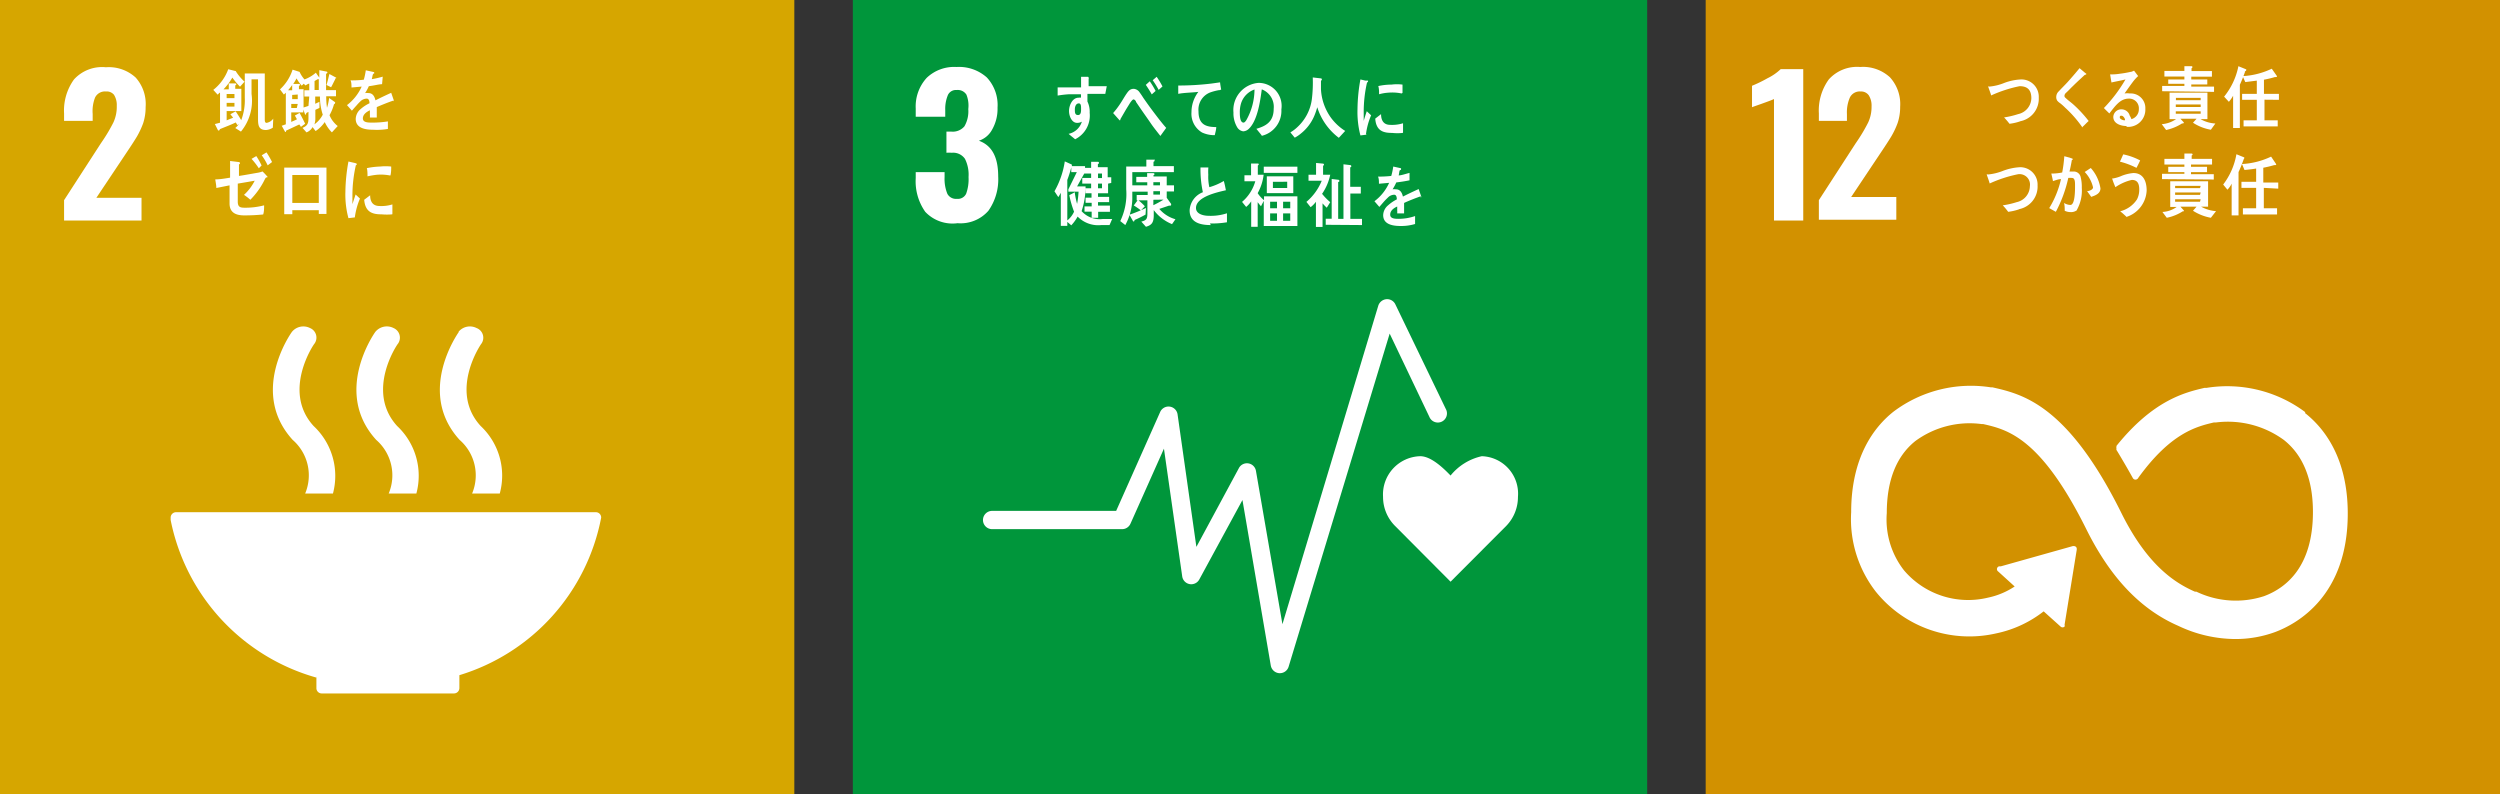
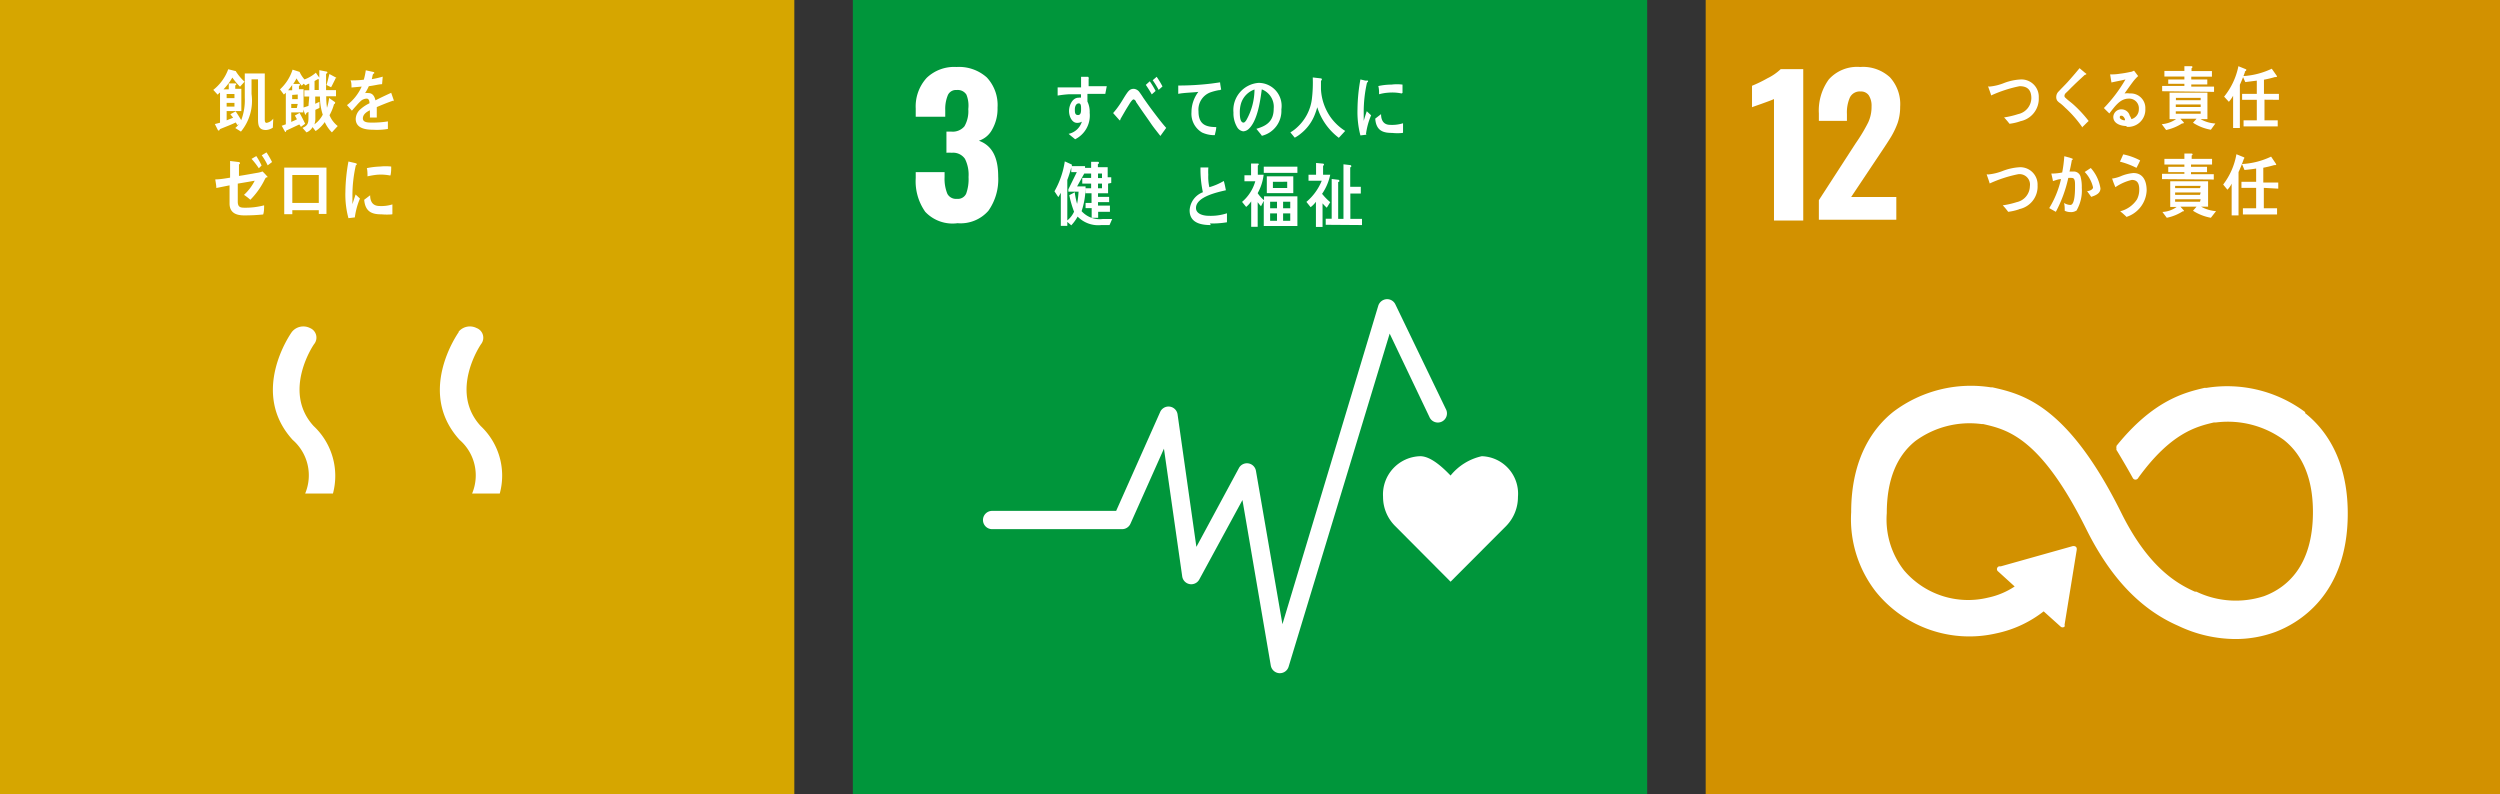
<svg xmlns="http://www.w3.org/2000/svg" viewBox="0 0 188.84 60">
  <rect x="0" y="0" width="188.84" height="60" fill="#333333" stroke="none" />
  <defs>
    <style>.cls-1{fill:#d6a600;}.cls-2{fill:#fff;}.cls-3{fill:#00963b;}.cls-4{fill:#d29100;}</style>
  </defs>
  <g id="レイヤー_2" data-name="レイヤー 2">
    <g id="mv">
      <rect class="cls-1" width="60" height="60" />
-       <path class="cls-2" d="M4.84,15.12l2.77-4.28.17-.25a12.49,12.49,0,0,0,.79-1.35A2.8,2.8,0,0,0,8.82,8a1.45,1.45,0,0,0-.21-.84A.71.71,0,0,0,8,6.91a.83.83,0,0,0-.82.46A2.81,2.81,0,0,0,7,8.61v.52H4.84V8.57A4,4,0,0,1,5.59,6,2.87,2.87,0,0,1,8,5.08a3,3,0,0,1,2.25.78A3,3,0,0,1,11,8.09a3.86,3.86,0,0,1-.19,1.23,6.53,6.53,0,0,1-.47,1c-.18.3-.46.73-.83,1.28L7.28,14.94h3.41v1.72H4.84Z" />
-       <path class="cls-2" d="M23.9,51.08V52a.4.4,0,0,0,.4.38h10a.41.41,0,0,0,.4-.4h0V51a15.48,15.48,0,0,0,10.71-11.9v0a.09.09,0,0,0,0,0,.4.4,0,0,0-.4-.41H13.3a.41.41,0,0,0-.41.41l0,.18a15.51,15.51,0,0,0,11,11.9" />
      <path class="cls-2" d="M34.66,25.07c-.13.19-3.2,4.59.06,8.16a3.55,3.55,0,0,1,.94,4.05h2.09a5.14,5.14,0,0,0-1.44-5.1c-2.41-2.62,0-6.17.06-6.23A.78.78,0,0,0,36,24.78a1.11,1.11,0,0,0-1.37.29" />
-       <path class="cls-2" d="M29.36,37.28h2.09A5.15,5.15,0,0,0,30,32.18c-2.4-2.63,0-6.17.07-6.23a.79.79,0,0,0-.34-1.17,1.12,1.12,0,0,0-1.38.29c-.13.18-3.19,4.59.07,8.16a3.55,3.55,0,0,1,.94,4.05" />
      <path class="cls-2" d="M22.05,25.07c-.14.19-3.2,4.59.06,8.16a3.55,3.55,0,0,1,.94,4.05h2.1a5.16,5.16,0,0,0-1.46-5.1c-2.4-2.62,0-6.17.07-6.23a.78.78,0,0,0-.34-1.17,1.11,1.11,0,0,0-1.37.29" />
      <path class="cls-2" d="M29.75,7.61l-.07,0c-.31.1-.93.35-1.22.48v.79h-.52a1.85,1.85,0,0,0,0-.24V8.33c-.36.17-.53.38-.53.61s.2.32.6.32a7.25,7.25,0,0,0,1.29-.09v.57a5,5,0,0,1-1.13.06c-.86,0-1.3-.27-1.3-.82a1,1,0,0,1,.37-.74,2.87,2.87,0,0,1,.67-.44c0-.23-.08-.35-.21-.35a.69.69,0,0,0-.46.19,4.09,4.09,0,0,0-.33.35c-.17.18-.27.31-.33.37l-.37-.42a3.64,3.64,0,0,0,1.11-1.4l-.77.07c0-.2,0-.38-.07-.54a7.12,7.12,0,0,0,1-.05,4.85,4.85,0,0,0,.15-.71l.59.13s.05,0,.05.07,0,0-.07.07-.06.22-.12.4a7,7,0,0,0,.83-.19l-.05.57c-.24,0-.57.1-1,.15a3.82,3.82,0,0,1-.28.52,1,1,0,0,1,.25,0c.27,0,.45.18.53.55.35-.18.75-.37,1.19-.57l.2.58s0,.06-.05.06" />
      <path class="cls-2" d="M20.61,9.64a1,1,0,0,1-.52.18c-.53,0-.6-.32-.6-.83,0-1,0-2,0-3H19V7.1a3.66,3.66,0,0,1-.8,2.84l-.43-.27a1.4,1.4,0,0,0,.28-.31l-.12.09-.12-.2c-.39.19-.81.34-1.21.51,0,0,0,.09-.06.09a.07.07,0,0,1-.07,0l-.24-.48.39-.1V7c-.06,0-.12.11-.18.15l-.33-.36a3.51,3.51,0,0,0,1.13-1.56l.52.13s.07,0,.07.05a0,0,0,0,1,0,0,3.85,3.85,0,0,0,.64.76l-.34.38a5.43,5.43,0,0,1-.58-.69,4.51,4.51,0,0,1-.67.89h.4V6.3l.48,0s.09,0,.09.06-.05.07-.08.09v.26h.46V8.39H17.12v.7l.49-.2-.21-.26.4-.22c.15.22.29.44.42.67a4.25,4.25,0,0,0,.27-1.7q0-.91,0-1.83H20C20,6.7,20,7.85,20,9c0,.12,0,.28.14.28a.78.78,0,0,0,.5-.32ZM17.71,7.1h-.59v.31h.59Zm0,.67h-.59v.28h.59Z" />
      <path class="cls-2" d="M25.07,10a2.72,2.72,0,0,1-.54-.78,2.48,2.48,0,0,1-.69.68l-.23-.3a.89.89,0,0,1-.46.4l-.3-.34c.35-.15.45-.31.45-.73V8.45l-.17.09c0,.05,0,.12-.08.12s0,0,0,0l-.14-.39v.22H22v.72c.14-.07.29-.12.43-.2-.05-.09-.1-.19-.16-.28l.36-.2c.15.27.29.54.42.82l-.33.24c0-.07-.08-.13-.11-.19l-1,.47c0,.05,0,.1-.07.1a.05.05,0,0,1,0,0l-.26-.47.31-.11V7a1,1,0,0,1-.15.14l-.29-.39a3.45,3.45,0,0,0,.95-1.49l.53.17a.05.05,0,0,1,0,0,.08.08,0,0,1,0,0A2.26,2.26,0,0,0,23,6a2.72,2.72,0,0,0,.86-.51c.08.13.17.25.26.37,0-.16,0-.31,0-.46V5.3l.56.11a.06.06,0,0,1,.05.06c0,.06-.06.09-.1.1,0,.36,0,.73,0,1.1v.14h.75v.46h-.74a6.36,6.36,0,0,0,.06.87,3.76,3.76,0,0,0,.16-.74l.45.32a.06.06,0,0,1,0,.06.1.1,0,0,1-.08.09,3.54,3.54,0,0,1-.34.83,2,2,0,0,0,.62.82Zm-3-3.58c-.09.13-.2.27-.31.4h.31Zm0,.75v.32h.42V7.14Zm.42.68H22v.31h.42Zm.87-.56h-.37V6.82h.37v-.5c-.1,0-.2.1-.3.13l-.11-.13-.16.15a3,3,0,0,1-.39-.55,3.58,3.58,0,0,1-.25.42l.41,0s.1,0,.1.06-.05.07-.08.09v.25h.35V8.12L23.3,8Zm.81,0h-.36v.55l.32-.15v.46c-.1.06-.21.09-.31.15V9a1.28,1.28,0,0,1-.07.39,2,2,0,0,0,.63-.73,4.31,4.31,0,0,1-.21-1.43m0-1.25H24l-.24.14v.68h.32c0-.27,0-.54,0-.81m1.24,0c-.11.2-.2.41-.31.6l-.35-.17c.09-.27.15-.55.22-.83l.52.28a.11.11,0,0,1,0,0c0,.06-.06.07-.1.07" />
      <path class="cls-2" d="M20.07,13.43c-.06.1-.11.2-.16.3a5.78,5.78,0,0,1-1,1.36,4.1,4.1,0,0,0-.48-.37,3.73,3.73,0,0,0,.81-1.07l-.51.09-.77.13c0,.2,0,.41,0,.61v.75c0,.42.2.46.53.46a5.56,5.56,0,0,0,1.46-.18c0,.23,0,.47-.07.69a13.69,13.69,0,0,1-1.43.07c-.56,0-1.11-.16-1.11-.9V14l-1,.2c0-.21-.05-.43-.08-.65.37,0,.74-.07,1.12-.13V12.16l.66.08s.08,0,.08.08,0,.07-.07.09c0,.29,0,.58,0,.88.47-.07.94-.16,1.41-.24a1.7,1.7,0,0,0,.37-.1,5,5,0,0,1,.4.43.05.05,0,0,1-.05,0m-.63-.67A5.83,5.83,0,0,0,19,12l.36-.21a5.42,5.42,0,0,1,.4.71Zm.67-.22a4.75,4.75,0,0,0-.45-.76l.36-.22a6.58,6.58,0,0,1,.42.73Z" />
      <path class="cls-2" d="M24.08,16.16v-.28h-2v.3h-.61V12.66l1.64,0,1.55,0c0,1.12,0,2.22,0,3.33v.17Zm0-2.94h-2v2.11h2Z" />
      <path class="cls-2" d="M26.81,16.42l-.49.06a6.82,6.82,0,0,1-.23-2,13.45,13.45,0,0,1,.23-2.28l.39.09a1.33,1.33,0,0,1,.19.05.07.07,0,0,1,.05.07.08.08,0,0,1-.07.07,10.41,10.41,0,0,0-.26,2.36c0,.2,0,.38,0,.58l.24-.73.33.31a5.38,5.38,0,0,0-.39,1.44m2.83-.25a4.46,4.46,0,0,1-.81,0c-.64,0-1.23-.13-1.31-1.1l.45-.34c0,.55.26.8.68.81a2.83,2.83,0,0,0,1-.12c0,.23,0,.46,0,.7m-.16-2.88a3.57,3.57,0,0,0-1-.06,6,6,0,0,0-.72.12c0-.19,0-.43-.05-.62a5.69,5.69,0,0,1,1-.12,3.94,3.94,0,0,1,.84,0c0,.21,0,.43-.05.64" />
      <rect class="cls-3" x="64.42" width="60" height="60" />
      <path class="cls-2" d="M69.89,16a4,4,0,0,1-.72-2.55V13h2.18v.38a3,3,0,0,0,.21,1.26.74.74,0,0,0,.72.38.69.69,0,0,0,.7-.39,3.22,3.22,0,0,0,.18-1.26A2.67,2.67,0,0,0,72.89,12a1.08,1.08,0,0,0-1-.46,2.22,2.22,0,0,0-.4,0V9.94h.36a1.15,1.15,0,0,0,1-.4,2.27,2.27,0,0,0,.29-1.3A2.21,2.21,0,0,0,73,7.15a.77.77,0,0,0-.73-.35.67.67,0,0,0-.67.38,2.72,2.72,0,0,0-.2,1.13v.51H69.17V8.2A3.2,3.2,0,0,1,70,5.88a3,3,0,0,1,2.25-.82,3.15,3.15,0,0,1,2.29.79,3.05,3.05,0,0,1,.81,2.28,3.17,3.17,0,0,1-.41,1.66,1.74,1.74,0,0,1-1,.84c1,.36,1.46,1.26,1.46,2.7a4.11,4.11,0,0,1-.74,2.59,2.79,2.79,0,0,1-2.33.94A2.83,2.83,0,0,1,69.89,16" />
      <path class="cls-2" d="M114.66,37.53a2.83,2.83,0,0,0-2.73-3.07,4.2,4.2,0,0,0-2.36,1.46c-.54-.56-1.47-1.46-2.29-1.46a2.89,2.89,0,0,0-2.81,3.07,3.09,3.09,0,0,0,.88,2.17l4.22,4.24,4.22-4.23h0a3.13,3.13,0,0,0,.87-2.18" />
      <path class="cls-2" d="M96.68,50.85h-.05a.7.7,0,0,1-.64-.58l-2.14-12.5-3.26,6a.69.69,0,0,1-1.29-.23l-1.38-9.65-2.53,5.67a.69.69,0,0,1-.63.41H74.94a.69.69,0,1,1,0-1.38h9.37l3.32-7.46a.69.69,0,0,1,1.32.18l1.42,10,3.21-5.95a.69.69,0,0,1,1.29.21l2,11.58,7.24-24.06a.71.71,0,0,1,.61-.49.69.69,0,0,1,.68.39l3.81,7.9a.69.69,0,1,1-1.24.6l-3-6.29L97.34,50.35a.69.69,0,0,1-.66.5" />
      <path class="cls-2" d="M103.24,10.17l-.48.06a7.06,7.06,0,0,1-.22-2A13.09,13.09,0,0,1,102.76,6l.38.09a1.33,1.33,0,0,1,.19,0,.07.07,0,0,1,0,.07.08.08,0,0,1-.07.07,10,10,0,0,0-.25,2.33c0,.19,0,.37,0,.57.07-.24.15-.49.23-.73l.33.31a5.21,5.21,0,0,0-.39,1.43m2.78-.1a3.58,3.58,0,0,1-.8,0c-.63,0-1.21-.12-1.28-1.08l.44-.34c0,.55.26.8.66.81a2.78,2.78,0,0,0,1-.12c0,.23,0,.46,0,.69m-.11-2.94a3.44,3.44,0,0,0-1-.06,3.31,3.31,0,0,0-.7.12c0-.19,0-.43-.06-.62a4.77,4.77,0,0,1,1-.11,3.3,3.3,0,0,1,.83,0c0,.21,0,.42,0,.63" />
      <path class="cls-2" d="M83.49,7.09l-.55,0c-.27,0-.53,0-.8,0,0,.2,0,.39,0,.58a1.78,1.78,0,0,1,.17.85,2,2,0,0,1-1.1,2c-.16-.14-.33-.26-.49-.41a1.34,1.34,0,0,0,1-.92.68.68,0,0,1-.37.09c-.38,0-.6-.49-.6-.9s.25-1,.72-1a.55.55,0,0,1,.18,0,2.17,2.17,0,0,0,0-.26c-.3,0-.61,0-.9,0a8.08,8.08,0,0,0-.86.1c0-.21,0-.42,0-.62l1.77,0c0-.27,0-.53,0-.8L82,5.8l.17,0s.06,0,.06.07a.16.16,0,0,1,0,.11c0,.17,0,.36,0,.53l1.37,0Zm-2,.72c-.21,0-.3.23-.3.45s0,.43.24.43.23-.3.23-.48,0-.4-.17-.4" />
      <path class="cls-2" d="M87.65,10.27c-.23-.3-.49-.61-.72-.95s-.57-.81-.84-1.21l-.28-.41c0-.07-.11-.19-.19-.19s-.24.23-.3.33l-.26.42L84.63,9V9c0,.05,0,.09-.06.09l-.49-.55a6.08,6.08,0,0,0,.52-.68c.17-.25.32-.53.5-.79s.3-.36.55-.36a.59.59,0,0,1,.44.28c.09.12.19.27.27.4.21.3.42.6.63.88.33.44.75,1,1.1,1.39ZM87,7.13q-.21-.37-.45-.72l.3-.27a6.73,6.73,0,0,1,.44.73Zm.52-.34a6,6,0,0,0-.45-.73l.3-.26a6.73,6.73,0,0,1,.44.73Z" />
      <path class="cls-2" d="M92.07,6.81a4.2,4.2,0,0,0-.65.17,1.39,1.39,0,0,0-.89,1.43c0,1.08.67,1.18,1.34,1.19,0,.2-.07.41-.11.61h-.09a2.25,2.25,0,0,1-.87-.2A1.64,1.64,0,0,1,90,8.47a2.52,2.52,0,0,1,.52-1.53C90,7,89.44,7,89,7.09c0-.26,0-.42,0-.63a21,21,0,0,0,2.52-.15l.64-.09c0,.08.07.49.08.53s0,0-.1.06" />
      <path class="cls-2" d="M95.29,10.21l-.39-.48c.68-.2,1.31-.5,1.31-1.52a1.41,1.41,0,0,0-.9-1.46c-.12.93-.34,2.41-1,3a.65.65,0,0,1-.4.17.63.63,0,0,1-.46-.31,2.06,2.06,0,0,1-.28-1.11,2.06,2.06,0,0,1,1.9-2.24,1.74,1.74,0,0,1,1.72,2,1.94,1.94,0,0,1-1.48,2M93.77,7.73a2.24,2.24,0,0,0-.12.73c0,.22,0,.8.28.8.09,0,.16-.11.21-.18a4.77,4.77,0,0,0,.62-2.32,1.63,1.63,0,0,0-1,1" />
      <path class="cls-2" d="M101.13,10.41A4.61,4.61,0,0,1,99.5,8.1a5.1,5.1,0,0,1-.24.69,3.38,3.38,0,0,1-1,1.3,2.65,2.65,0,0,1-.46.31L97.47,10A2.79,2.79,0,0,0,98,9.6a3.48,3.48,0,0,0,1.09-2.09,10.25,10.25,0,0,0,.07-1.66l.61.07a.08.08,0,0,1,.08.08.13.13,0,0,1-.07.1c0,.21,0,.43,0,.64a4.05,4.05,0,0,0,.69,2.06,3.93,3.93,0,0,0,1.14,1.09Z" />
-       <path class="cls-2" d="M83.81,17H83.2a2.18,2.18,0,0,1-1.8-.64,3.29,3.29,0,0,1-.48.66l-.3-.26v.3h-.49v-2.5a3.54,3.54,0,0,1-.19.33l-.29-.44a6.52,6.52,0,0,0,.78-2.26l.53.24a.07.07,0,0,1,0,.05.08.08,0,0,1,0,.07h1V13l-.6,1.08h.64a5.9,5.9,0,0,1-.3,1.87,1.84,1.84,0,0,0,1.62.59q.34,0,.69,0ZM80.7,14.48V14.3l.64-1.3h-.42v-.36a8,8,0,0,1-.3.95v3.06a1.78,1.78,0,0,0,.51-.66,7.48,7.48,0,0,1-.36-1.25c.14-.07.28-.14.41-.22a6.23,6.23,0,0,0,.18.88,7,7,0,0,0,.11-.92Zm3-.61v.73h-.76v.27h.84v.4h-.84v.26h.9V16h-.89v.45h-.49v-.46h-.54v-.4h.54v-.27H82v-.39h.45V14.6H82v-.38h.42v-.35h-.67v-.43h.67v-.33H81.8v-.43h.62v-.46l.51,0s.08,0,.08.08-.05.07-.08.1v.23h.74v.76h.27v.43Zm-.46-.76h-.3v.34h.3Zm0,.76h-.3v.35h.3Z" />
-       <path class="cls-2" d="M88.53,16.93a3.26,3.26,0,0,1-1.38-1.06v.37c0,.56-.14.76-.59.89l-.35-.39c.34-.09.46-.16.46-.61v-1H86a5.11,5.11,0,0,1,.48.45l-.3.31a5.14,5.14,0,0,0-.54-.37l.29-.39h-.07v-.4h.83v-.25H85.53c0,.19,0,.38,0,.57A4.33,4.33,0,0,1,85,17l-.38-.3a4.71,4.71,0,0,0,.45-2.4c0-.57,0-1.15,0-1.72h1.52v-.52c.17,0,.38,0,.55,0s.07,0,.07.07-.05.08-.08.09v.33h1.54V13H85.53c0,.32,0,.64,0,1h1.13v-.23h-.83v-.41h.82v-.28l.47,0s.08,0,.08.06,0,.07-.07.09v.1h1V14h.55v.46h-.55v.48l0,0,.33.46a.14.14,0,0,1,0,.07.05.05,0,0,1-.06.06.15.15,0,0,1-.09,0l-.74.25a2.47,2.47,0,0,0,1.22.78Zm-2-.72a9.12,9.12,0,0,1-.83.41s0,.11-.07.11a.06.06,0,0,1-.06-.05l-.26-.46a12.14,12.14,0,0,0,1.25-.51Zm1.09-2.45h-.5V14h.5Zm0,.68h-.5v.26h.5Zm-.5.65v.41a8.24,8.24,0,0,0,.77-.42Z" />
+       <path class="cls-2" d="M83.81,17H83.2a2.18,2.18,0,0,1-1.8-.64,3.29,3.29,0,0,1-.48.66l-.3-.26v.3h-.49v-2.5a3.54,3.54,0,0,1-.19.33l-.29-.44a6.52,6.52,0,0,0,.78-2.26l.53.24a.07.07,0,0,1,0,.05.08.08,0,0,1,0,.07h1V13l-.6,1.08h.64a5.9,5.9,0,0,1-.3,1.87,1.84,1.84,0,0,0,1.62.59q.34,0,.69,0ZM80.7,14.48V14.3l.64-1.3h-.42v-.36a8,8,0,0,1-.3.95v3.06a1.78,1.78,0,0,0,.51-.66,7.48,7.48,0,0,1-.36-1.25c.14-.07.28-.14.41-.22a6.23,6.23,0,0,0,.18.88,7,7,0,0,0,.11-.92Zm3-.61v.73h-.76v.27h.84v.4h-.84v.26h.9V16h-.89v.45h-.49v-.46h-.54h.54v-.27H82v-.39h.45V14.6H82v-.38h.42v-.35h-.67v-.43h.67v-.33H81.8v-.43h.62v-.46l.51,0s.08,0,.08.08-.05.07-.08.1v.23h.74v.76h.27v.43Zm-.46-.76h-.3v.34h.3Zm0,.76h-.3v.35h.3Z" />
      <path class="cls-2" d="M91.46,17c-.62,0-1.6-.1-1.6-1.11a1.55,1.55,0,0,1,1-1.37,8.3,8.3,0,0,1-.18-1.87l.4,0,.19,0s0,0,0,0a.09.09,0,0,1,0,.06,4,4,0,0,0,0,.49,3.51,3.51,0,0,0,.08.94l0,0a4.67,4.67,0,0,0,1.09-.47c.07.23.11.46.16.7-.54.13-2.26.47-2.26,1.34,0,.49.64.59.94.59a3.92,3.92,0,0,0,1.4-.19c0,.22,0,.45,0,.68a6.94,6.94,0,0,1-1.29.09" />
      <path class="cls-2" d="M95.46,17.07v-1.9l-.21.41a3.76,3.76,0,0,1-.25-.31v1.86h-.49V15.21a1.9,1.9,0,0,1-.38.42l-.31-.38a3.18,3.18,0,0,0,1-1.56H94v-.45h.5v-.89l.51,0s.07,0,.07.06a.11.11,0,0,1-.07.09v.7h.44A3.76,3.76,0,0,1,95,14.59a2.2,2.2,0,0,0,.48.53v-.29H98v2.24Zm0-4.48H98v.47H95.46Zm.23.73h2v1.27h-2Zm.77,1.92h-.52v.49h.52Zm0,.88h-.52v.56h.52Zm.77-2.39H96.15v.47h1.08Zm.23,1.51h-.54v.49h.54Zm0,.88h-.54v.56h.54Z" />
      <path class="cls-2" d="M99.89,14.67v0a4.19,4.19,0,0,0,.59.6l-.26.42a3.31,3.31,0,0,1-.32-.33v1.78h-.5v-1.9a2,2,0,0,1-.4.41l-.32-.4a4.11,4.11,0,0,0,1.16-1.6h-1v-.45h.57v-.89l.54.05a.09.09,0,0,1,.06.08.1.1,0,0,1-.07.08v.68h.54a4,4,0,0,1-.62,1.45m.28,2.33v-.46h.45v-3l.51.06a.08.08,0,0,1,.07.08c0,.05,0,.07-.09.09v2.78h.4V12.41l.51.06a.08.08,0,0,1,.08.07c0,.05,0,.08-.08.1v1.47h.8v.51H102v1.91h.88V17Z" />
-       <path class="cls-2" d="M107.35,14.84a.11.11,0,0,1-.07,0c-.32.11-.93.35-1.22.49v.79h-.52a1.69,1.69,0,0,0,0-.23v-.29c-.36.16-.53.37-.53.61s.2.32.6.32a3.86,3.86,0,0,0,1.28-.21v.6a3.62,3.62,0,0,1-1.11.15c-.86,0-1.3-.27-1.3-.82a1,1,0,0,1,.37-.74,3.09,3.09,0,0,1,.66-.45c0-.23-.07-.35-.2-.35a.68.68,0,0,0-.46.2c-.08.08-.2.19-.34.35l-.32.37-.37-.43a3.54,3.54,0,0,0,1.11-1.39l-.77.07c0-.2,0-.38-.07-.54a9,9,0,0,0,1-.05,4.85,4.85,0,0,0,.15-.71l.59.13s0,0,0,.06,0,.06-.07.08-.06.22-.11.4c.2,0,.5-.11.82-.19l0,.56c-.24.05-.57.11-1,.16a3.82,3.82,0,0,1-.28.52,1,1,0,0,1,.25,0c.27,0,.45.18.53.55.35-.18.75-.37,1.19-.57l.2.58s0,.06-.05.06" />
      <rect class="cls-4" x="128.84" width="60" height="60" />
      <path class="cls-2" d="M134,7.48c-.11.06-.41.17-.91.35s-.64.22-.75.27V6.48a10.06,10.06,0,0,0,1.17-.57,3.93,3.93,0,0,0,1-.69h1.7V16.66H134Z" />
      <path class="cls-2" d="M137.39,15.12l2.77-4.28.17-.25a12.49,12.49,0,0,0,.79-1.35,2.8,2.8,0,0,0,.25-1.2,1.45,1.45,0,0,0-.21-.84.71.71,0,0,0-.61-.29.83.83,0,0,0-.82.46,2.81,2.81,0,0,0-.22,1.24v.52h-2.12V8.57A4,4,0,0,1,138.14,6a2.87,2.87,0,0,1,2.37-.94,3,3,0,0,1,2.25.78,3,3,0,0,1,.77,2.23,3.76,3.76,0,0,1-.19,1.22,6.26,6.26,0,0,1-.47,1c-.18.3-.46.73-.83,1.28l-2.21,3.31h3.41v1.72h-5.85Z" />
      <path class="cls-2" d="M174.14,31.14a9.85,9.85,0,0,0-7.48-1.84l-.15,0c-1.5.35-3.87.94-6.64,4.38l0,.06,0,0a.21.21,0,0,0,0,.13.24.24,0,0,0,0,.12l.07.11c.35.58.79,1.33,1.16,2,0,0,0,0,0,0a.23.23,0,0,0,.21.13.24.24,0,0,0,.16-.07.18.18,0,0,0,.05-.07c2.46-3.4,4.4-3.87,5.71-4.18l.16,0a7.17,7.17,0,0,1,5.12,1.32c1.46,1.15,2.2,3,2.2,5.44,0,4.12-2,5.73-3.69,6.36a6.89,6.89,0,0,1-5.12-.34l-.11,0c-1.43-.63-3.57-1.92-5.58-6-4.06-8.15-7.46-8.92-9.7-9.43l-.12,0a9.72,9.72,0,0,0-7.37,1.84c-1.46,1.16-3.19,3.42-3.19,7.59a8.92,8.92,0,0,0,1.86,6,9.07,9.07,0,0,0,9.11,3.15,8.68,8.68,0,0,0,3.57-1.66l1.28,1.15a.22.22,0,0,0,.3,0,.24.24,0,0,0,0-.14v0l.92-5.67v-.06a.2.2,0,0,0-.07-.16.24.24,0,0,0-.13-.05h-.1l-5.44,1.53H151a.21.21,0,0,0-.1.06.22.22,0,0,0,0,.3l.07.06,1.21,1.1a5.76,5.76,0,0,1-2,.84,6.36,6.36,0,0,1-6.36-2.06l0,0a6.24,6.24,0,0,1-1.3-4.32c0-2.46.72-4.29,2.15-5.44a6.92,6.92,0,0,1,5-1.29l.12,0c1.84.42,4.36,1,7.83,8,1.81,3.62,4.07,6,6.91,7.24a10.13,10.13,0,0,0,4.33,1,8.67,8.67,0,0,0,3-.53c1.65-.62,5.48-2.72,5.48-8.95,0-4.17-1.76-6.44-3.24-7.6" />
      <path class="cls-2" d="M152.61,9.16a3.9,3.9,0,0,1-.82.19,6.12,6.12,0,0,0-.41-.48,6.53,6.53,0,0,0,1.06-.25,1.26,1.26,0,0,0,1-1.2c0-.68-.35-.91-.89-.91a10,10,0,0,0-2.15.7c0-.07-.22-.64-.22-.67s.07,0,.1,0a3.94,3.94,0,0,0,1.1-.27A4.05,4.05,0,0,1,152.69,6,1.31,1.31,0,0,1,154,7.37a1.73,1.73,0,0,1-1.41,1.79" />
      <path class="cls-2" d="M157.3,9.63A8.63,8.63,0,0,0,156,8.14a4,4,0,0,0-.38-.34,1,1,0,0,1-.22-.19.48.48,0,0,1-.08-.28.59.59,0,0,1,.2-.44c.21-.23.43-.44.64-.67s.62-.7.92-1.07l.38.32.15.12s0,0,0,0-.1.08-.14.07c-.3.28-.6.55-.89.84-.12.11-.24.24-.36.36l-.18.17a.32.32,0,0,0-.1.21.18.18,0,0,0,.08.15c.18.18.39.32.58.49a9.34,9.34,0,0,1,1.17,1.26c-.16.14-.3.3-.46.44" />
      <path class="cls-2" d="M160.63,9.52c-.37,0-1-.15-1-.69a.6.6,0,0,1,.64-.57.64.64,0,0,1,.6.47A1.26,1.26,0,0,1,161,9a.77.77,0,0,0,.56-.76.73.73,0,0,0-.77-.79c-.66,0-1.05.61-1.46,1.12-.14-.14-.28-.27-.41-.41A11,11,0,0,0,160.55,6c-.35.09-.71.15-1.06.23l-.1-.61h.14a3.81,3.81,0,0,0,.59-.05,7.62,7.62,0,0,0,.81-.14c.09,0,.18-.06.27-.09l.31.41a.74.74,0,0,0-.13.12,3.07,3.07,0,0,0-.29.34c-.21.28-.41.57-.61.85a1.37,1.37,0,0,1,.4,0,1.1,1.1,0,0,1,1.17,1.16,1.3,1.3,0,0,1-1.42,1.36m-.38-.84c-.08,0-.13,0-.13.13s.25.22.36.22-.06-.35-.23-.35" />
      <path class="cls-2" d="M167,9.8a3.56,3.56,0,0,1-1.35-.53l.27-.3H164.7l.26.28a.07.07,0,0,1-.05.07.11.11,0,0,1-.08,0,3.65,3.65,0,0,1-1.21.5l-.33-.44A2.2,2.2,0,0,0,164.37,9h-.49V7h2.86V9h-.52a2.56,2.56,0,0,0,1.12.33Zm-3.68-2.91v-.4H165V6.33h-1.22V6H165V5.78h-1.51V5.36H165V5l.54,0a.07.07,0,0,1,.07.06.1.1,0,0,1-.07.09v.22h1.54v.42h-1.56V6h1.21v.38h-1.21v.16h1.72v.4Zm2.91.5h-1.87v.18h1.87Zm0,.5h-1.88v.19h1.88Zm0,.52h-1.88v.18h1.88Z" />
      <path class="cls-2" d="M169.59,5.4c-.12.34-.25.68-.4,1V9.67h-.51V7.23a2.51,2.51,0,0,1-.32.46L168,7.3A5.29,5.29,0,0,0,169.08,5l.59.24a.07.07,0,0,1,0,.06c0,.06-.08.08-.12.09m1.5,2.14V9.09h1v.46h-2.58V9.09h1V7.54h-1.11V7.09h1.11v-1l-.87.11-.2-.45a5.81,5.81,0,0,0,2.2-.56l.4.57a.08.08,0,0,1-.08.06l-.08,0a7.72,7.72,0,0,1-.83.2V7.09h1.13v.45Z" />
      <path class="cls-2" d="M152.51,15.81a3.9,3.9,0,0,1-.82.19,4.83,4.83,0,0,0-.41-.49,6.38,6.38,0,0,0,1.05-.24,1.26,1.26,0,0,0,1-1.21.79.79,0,0,0-.89-.9,9.81,9.81,0,0,0-2.15.7c0-.07-.22-.65-.22-.68s.07,0,.1,0a4.13,4.13,0,0,0,1.09-.26,4.18,4.18,0,0,1,1.34-.29A1.31,1.31,0,0,1,153.91,14a1.74,1.74,0,0,1-1.4,1.8" />
      <path class="cls-2" d="M156.89,15.87a.71.71,0,0,1-.5.15,1,1,0,0,1-.43-.1c0-.2,0-.39-.05-.59a.93.93,0,0,0,.48.15c.36,0,.35-1.16.35-1.45s0-.59-.24-.59a1.26,1.26,0,0,0-.27,0,9.91,9.91,0,0,1-.94,2.56l-.5-.28a7.26,7.26,0,0,0,.89-2.19c-.2,0-.41.09-.61.15,0-.07-.12-.55-.12-.57l0,0h.11a4.29,4.29,0,0,0,.71-.08,10.35,10.35,0,0,0,.16-1.23l.41.11.17.06s.05,0,.05.05,0,.06-.06.07c-.05.29-.11.59-.18.87a2.3,2.3,0,0,1,.26,0,.53.53,0,0,1,.59.44,2.91,2.91,0,0,1,.08.78,3,3,0,0,1-.38,1.69m1.09-1c-.1-.15-.2-.28-.31-.43.13,0,.45-.1.45-.29a2.49,2.49,0,0,0-.63-1.16l.46-.3a3,3,0,0,1,.73,1.54c0,.41-.43.55-.7.64" />
      <path class="cls-2" d="M160.65,16.4c-.16-.15-.33-.31-.5-.44a2.13,2.13,0,0,0,1.27-.9,1.59,1.59,0,0,0,.17-.75c0-.46-.15-.72-.56-.72a3.58,3.58,0,0,0-1.24.55,6.19,6.19,0,0,1-.25-.66s.05,0,.07,0a2.92,2.92,0,0,0,.54-.15,3.13,3.13,0,0,1,1-.26c.7,0,1,.56,1,1.32a2.2,2.2,0,0,1-1.54,2m.77-3.71a6.06,6.06,0,0,0-1.25-.47c.09-.18.17-.37.25-.55a4.68,4.68,0,0,1,1.28.46c-.09.19-.18.38-.28.56" />
      <path class="cls-2" d="M167,16.45a3.74,3.74,0,0,1-1.35-.53l.27-.31h-1.22l.26.29a.06.06,0,0,1,0,.06l-.08,0a3.51,3.51,0,0,1-1.21.49l-.33-.44a2,2,0,0,0,1.08-.38h-.49V13.69h2.86v1.92h-.53a2.75,2.75,0,0,0,1.13.34Zm-3.69-2.92v-.4H165V13h-1.22V12.6H165v-.17h-1.51V12H165v-.4l.55,0a.07.07,0,0,1,.07.06.09.09,0,0,1-.07.08V12h1.54v.43H165.5v.17h1.21V13H165.5v.16h1.72v.4Zm2.92.51H164.3v.17h1.88Zm0,.5H164.3v.18h1.88Zm0,.51H164.3v.19h1.88Z" />
      <path class="cls-2" d="M169.49,12c-.12.34-.25.68-.4,1v3.27h-.52V13.87a1.65,1.65,0,0,1-.32.46l-.32-.39a5.24,5.24,0,0,0,1-2.29l.59.24a.07.07,0,0,1,0,.06c0,.06-.08.09-.12.09M171,14.19v1.54h1v.47h-2.58v-.47h1V14.19h-1.11v-.46h1.11v-1c-.29.05-.58.08-.88.11l-.19-.45a5.81,5.81,0,0,0,2.2-.56l.39.58a.07.07,0,0,1-.07.06.19.19,0,0,1-.08,0,8.34,8.34,0,0,1-.83.2v1.12h1.13v.46Z" />
    </g>
  </g>
</svg>